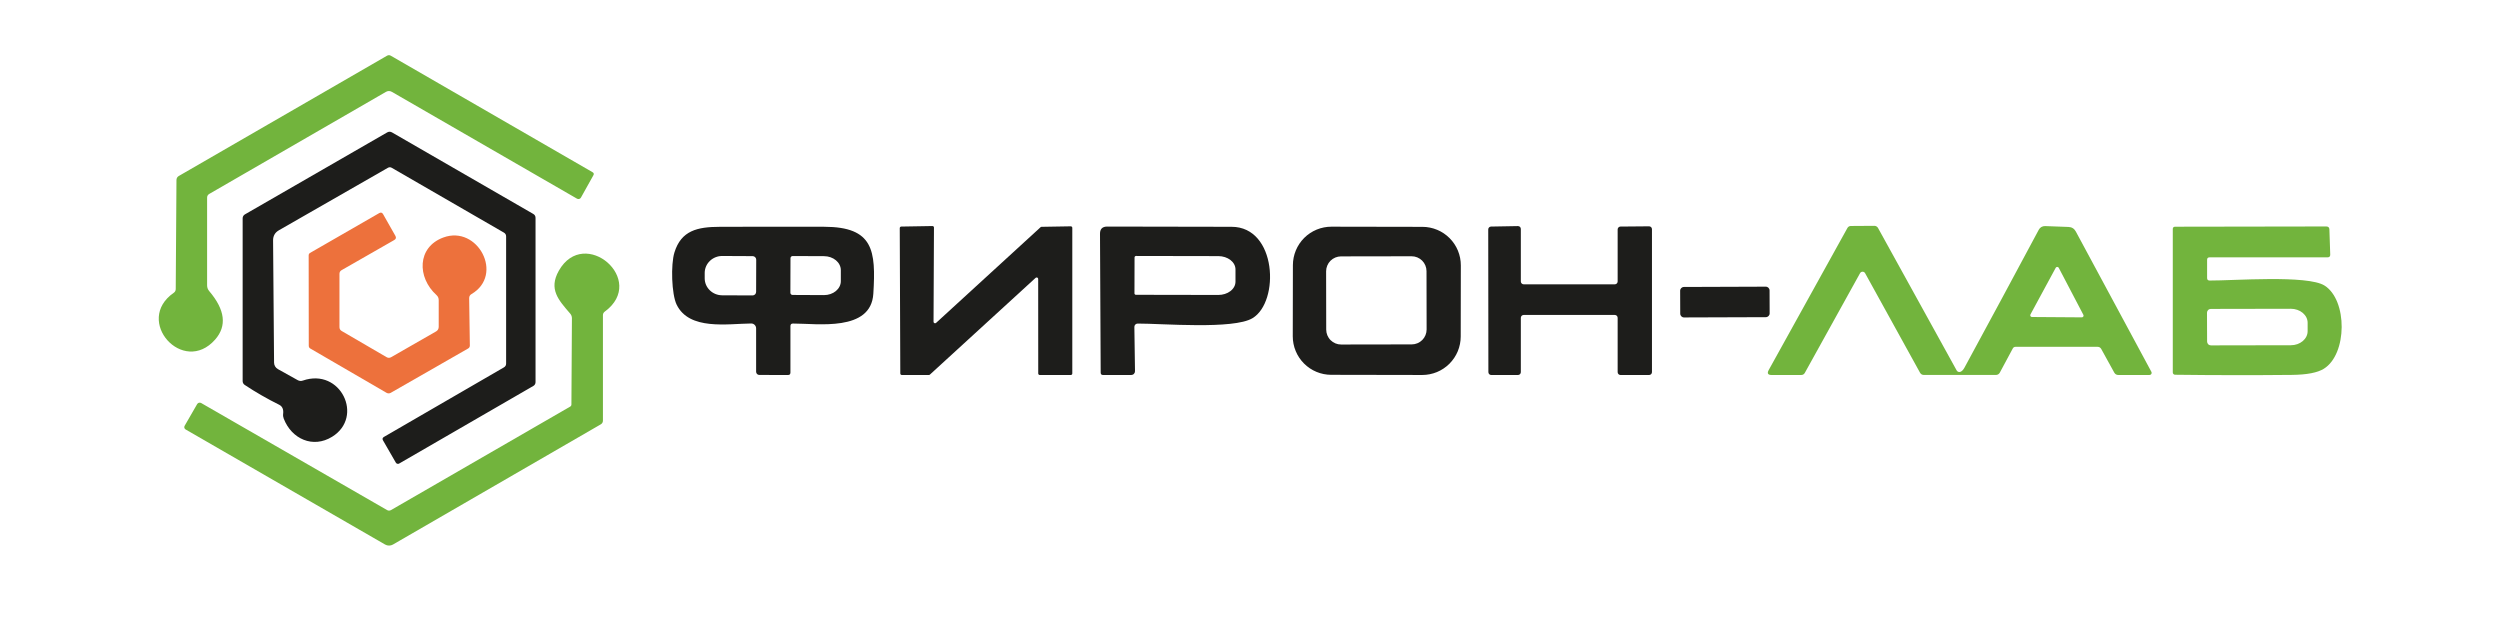
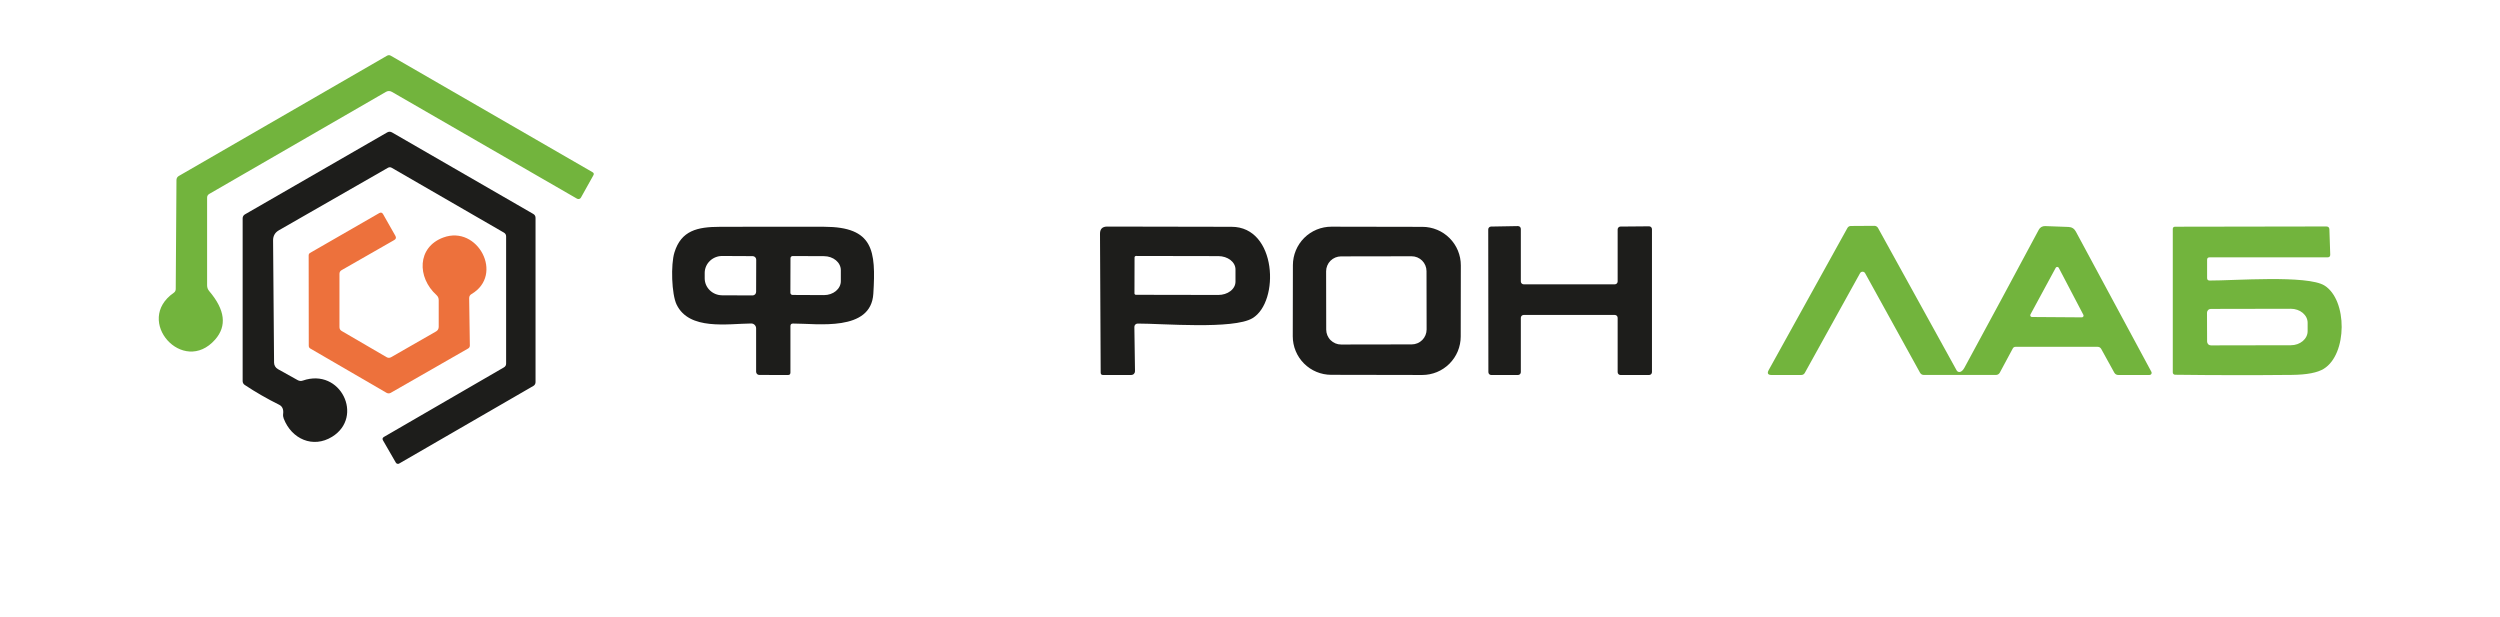
<svg xmlns="http://www.w3.org/2000/svg" width="150" height="37" viewBox="0 0 150 37" fill="none">
  <path d="M12.556 17.47C13.507 18.59 13.624 19.558 12.909 20.373C10.991 22.556 8.017 19.238 10.426 17.567C10.505 17.512 10.544 17.436 10.544 17.338L10.588 10.797C10.588 10.749 10.601 10.703 10.624 10.661C10.648 10.62 10.682 10.586 10.723 10.562L23.22 3.344C23.297 3.299 23.373 3.299 23.45 3.344L35.553 10.332C35.631 10.377 35.648 10.439 35.603 10.517L34.856 11.856C34.845 11.876 34.83 11.893 34.812 11.907C34.794 11.921 34.774 11.931 34.752 11.938C34.73 11.944 34.707 11.945 34.684 11.942C34.662 11.939 34.64 11.932 34.62 11.92L23.517 5.514C23.396 5.444 23.274 5.444 23.153 5.514L12.556 11.635C12.469 11.686 12.426 11.761 12.426 11.861V17.12C12.426 17.252 12.469 17.368 12.556 17.47Z" fill="#72B43D" />
  <path d="M16.738 13.814C16.501 13.949 16.383 14.153 16.385 14.426L16.444 21.761C16.445 21.84 16.466 21.917 16.507 21.985C16.547 22.052 16.605 22.108 16.673 22.146L17.861 22.808C17.96 22.863 18.062 22.872 18.17 22.835C20.435 22.047 21.856 25.011 19.929 26.205C18.779 26.917 17.494 26.341 17.023 25.114C16.988 25.024 16.976 24.931 16.988 24.835C17.021 24.564 16.942 24.381 16.75 24.285C16.032 23.93 15.342 23.533 14.679 23.093C14.642 23.068 14.612 23.034 14.591 22.995C14.57 22.955 14.559 22.912 14.559 22.867V13.097C14.559 13.049 14.571 13.003 14.595 12.962C14.619 12.921 14.653 12.887 14.694 12.864L23.229 7.946C23.327 7.89 23.425 7.89 23.523 7.946L31.994 12.835C32.086 12.888 32.132 12.967 32.132 13.073V22.932C32.132 22.977 32.12 23.022 32.097 23.061C32.075 23.101 32.042 23.133 32.003 23.155L23.953 27.811C23.936 27.821 23.917 27.828 23.898 27.831C23.879 27.833 23.859 27.832 23.84 27.827C23.821 27.822 23.803 27.814 23.788 27.802C23.773 27.79 23.759 27.775 23.75 27.758L22.982 26.426C22.929 26.336 22.948 26.265 23.038 26.214L30.238 22.041C30.324 21.99 30.367 21.914 30.367 21.814V14.188C30.367 14.084 30.322 14.006 30.232 13.955L23.503 10.067C23.428 10.024 23.353 10.024 23.276 10.067L16.738 13.814Z" fill="#1D1D1B" />
  <path d="M28.15 17.894L28.191 20.735C28.191 20.77 28.182 20.804 28.165 20.834C28.148 20.864 28.123 20.889 28.094 20.906L23.444 23.57C23.406 23.592 23.363 23.603 23.319 23.603C23.276 23.603 23.232 23.592 23.194 23.57L18.62 20.912C18.558 20.876 18.526 20.821 18.526 20.747L18.52 15.318C18.521 15.29 18.528 15.262 18.541 15.238C18.555 15.214 18.574 15.194 18.597 15.179L22.75 12.788C22.85 12.729 22.928 12.75 22.985 12.85L23.723 14.15C23.784 14.258 23.761 14.342 23.653 14.403L20.497 16.209C20.411 16.258 20.368 16.331 20.368 16.429V19.629C20.368 19.731 20.412 19.808 20.5 19.859L23.194 21.429C23.284 21.482 23.375 21.483 23.468 21.432L26.171 19.882C26.217 19.855 26.256 19.816 26.282 19.77C26.309 19.723 26.323 19.669 26.323 19.614V18.009C26.323 17.887 26.279 17.786 26.191 17.706C25.018 16.647 25.02 14.832 26.6 14.25C28.659 13.488 30.262 16.485 28.291 17.644C28.195 17.699 28.148 17.782 28.15 17.894Z" fill="#ED713C" />
-   <path d="M56.165 19.373L62.435 13.632C62.452 13.617 62.474 13.608 62.497 13.609L64.244 13.579C64.256 13.579 64.269 13.581 64.28 13.585C64.291 13.59 64.302 13.596 64.311 13.605C64.319 13.613 64.326 13.624 64.331 13.635C64.336 13.646 64.338 13.658 64.338 13.67V22.409C64.338 22.433 64.329 22.456 64.312 22.473C64.294 22.49 64.271 22.5 64.247 22.5H62.385C62.361 22.5 62.338 22.49 62.321 22.473C62.304 22.456 62.294 22.433 62.294 22.409L62.291 16.738C62.291 16.72 62.286 16.703 62.277 16.688C62.267 16.673 62.253 16.661 62.237 16.654C62.221 16.647 62.203 16.645 62.185 16.648C62.168 16.65 62.151 16.658 62.138 16.67L55.794 22.476C55.777 22.492 55.755 22.5 55.733 22.5H54.109C54.085 22.5 54.062 22.49 54.044 22.473C54.027 22.456 54.018 22.433 54.018 22.409L53.985 13.688C53.985 13.676 53.987 13.664 53.992 13.652C53.996 13.641 54.002 13.63 54.011 13.622C54.02 13.613 54.03 13.606 54.041 13.601C54.052 13.596 54.064 13.594 54.077 13.594L55.944 13.562C55.956 13.561 55.969 13.563 55.98 13.568C55.991 13.572 56.002 13.579 56.011 13.587C56.019 13.596 56.026 13.606 56.031 13.617C56.036 13.628 56.038 13.64 56.038 13.653L56.012 19.306C56.012 19.323 56.017 19.341 56.026 19.356C56.036 19.371 56.05 19.383 56.066 19.39C56.082 19.397 56.1 19.399 56.118 19.396C56.135 19.393 56.152 19.385 56.165 19.373Z" fill="#1D1D1B" />
  <path d="M73.894 13.608C76.618 13.608 76.791 18.108 75.15 19.091C74.012 19.779 69.727 19.411 68.259 19.414C68.233 19.414 68.207 19.419 68.183 19.43C68.159 19.44 68.137 19.454 68.118 19.473C68.1 19.492 68.086 19.514 68.076 19.538C68.066 19.562 68.061 19.588 68.062 19.614L68.1 22.27C68.1 22.3 68.095 22.33 68.084 22.358C68.072 22.386 68.056 22.411 68.035 22.432C68.014 22.454 67.989 22.471 67.961 22.482C67.933 22.494 67.903 22.5 67.874 22.5H66.182C66.088 22.5 66.041 22.453 66.041 22.358L66 14.029C65.998 13.739 66.142 13.594 66.432 13.594C68.83 13.602 71.318 13.607 73.894 13.608ZM68.073 15.444L68.068 17.603C68.068 17.625 68.077 17.647 68.093 17.663C68.109 17.679 68.13 17.688 68.153 17.688L73.1 17.697C73.235 17.697 73.368 17.677 73.493 17.637C73.618 17.598 73.731 17.539 73.827 17.465C73.922 17.392 73.998 17.304 74.05 17.207C74.102 17.111 74.129 17.007 74.129 16.903V16.167C74.13 15.956 74.023 15.753 73.831 15.603C73.639 15.453 73.378 15.368 73.106 15.367L68.159 15.358C68.148 15.358 68.137 15.361 68.126 15.365C68.116 15.369 68.106 15.376 68.099 15.383C68.091 15.391 68.084 15.401 68.08 15.411C68.076 15.421 68.073 15.432 68.073 15.444Z" fill="#1D1D1B" />
  <path d="M91.42 17.059H96.888C96.933 17.059 96.977 17.041 97.009 17.009C97.041 16.977 97.059 16.933 97.059 16.888V13.764C97.059 13.72 97.076 13.677 97.108 13.645C97.139 13.613 97.182 13.595 97.226 13.594L98.944 13.579C98.967 13.579 98.989 13.583 99.01 13.591C99.031 13.6 99.05 13.612 99.067 13.628C99.083 13.644 99.096 13.663 99.104 13.684C99.113 13.705 99.118 13.727 99.118 13.75V22.329C99.118 22.374 99.1 22.418 99.067 22.45C99.035 22.482 98.992 22.5 98.947 22.5H97.229C97.184 22.5 97.141 22.482 97.109 22.45C97.077 22.418 97.059 22.374 97.059 22.329V19.067C97.059 19.022 97.041 18.979 97.009 18.947C96.977 18.915 96.933 18.897 96.888 18.897H91.42C91.375 18.897 91.332 18.915 91.3 18.947C91.268 18.979 91.25 19.022 91.25 19.067V22.329C91.25 22.374 91.232 22.418 91.2 22.45C91.168 22.482 91.124 22.5 91.079 22.5H89.473C89.428 22.5 89.385 22.482 89.353 22.45C89.321 22.418 89.303 22.374 89.303 22.329L89.294 13.764C89.294 13.72 89.311 13.677 89.343 13.645C89.374 13.613 89.417 13.595 89.462 13.594L91.076 13.565C91.099 13.564 91.121 13.568 91.142 13.577C91.163 13.585 91.183 13.598 91.199 13.613C91.215 13.629 91.228 13.648 91.237 13.669C91.245 13.69 91.25 13.712 91.25 13.735V16.888C91.25 16.933 91.268 16.977 91.3 17.009C91.332 17.041 91.375 17.059 91.42 17.059Z" fill="#1D1D1B" />
  <path d="M111.906 16.391C111.891 16.364 111.869 16.342 111.843 16.326C111.816 16.31 111.786 16.302 111.755 16.302C111.724 16.302 111.694 16.31 111.667 16.326C111.64 16.342 111.618 16.364 111.603 16.391L108.292 22.367C108.245 22.456 108.17 22.5 108.068 22.5H106.3C106.073 22.5 106.014 22.4 106.124 22.2L110.845 13.679C110.865 13.643 110.895 13.612 110.93 13.591C110.966 13.57 111.006 13.559 111.047 13.559L112.465 13.55C112.509 13.55 112.552 13.561 112.589 13.584C112.627 13.606 112.658 13.638 112.68 13.676L117.4 22.226C117.421 22.264 117.454 22.293 117.494 22.309C117.534 22.325 117.578 22.326 117.618 22.312C117.71 22.28 117.794 22.196 117.868 22.059C119.37 19.292 120.857 16.532 122.33 13.779C122.365 13.712 122.419 13.657 122.485 13.619C122.551 13.581 122.627 13.562 122.703 13.565L124.112 13.617C124.308 13.625 124.453 13.716 124.547 13.888L129.083 22.309C129.094 22.328 129.099 22.351 129.098 22.373C129.098 22.396 129.092 22.418 129.08 22.437C129.068 22.456 129.052 22.472 129.032 22.483C129.013 22.494 128.991 22.5 128.968 22.5H127.103C126.994 22.5 126.911 22.452 126.856 22.356L126.074 20.938C126.025 20.852 125.951 20.809 125.853 20.809H120.933C120.86 20.809 120.805 20.841 120.768 20.906L119.986 22.362C119.963 22.403 119.93 22.437 119.89 22.461C119.85 22.484 119.803 22.497 119.756 22.497H115.433C115.329 22.497 115.251 22.451 115.2 22.359L111.906 16.391ZM121.827 18.867C121.818 18.883 121.814 18.901 121.814 18.919C121.814 18.937 121.819 18.955 121.828 18.97C121.838 18.986 121.851 18.998 121.867 19.007C121.882 19.016 121.9 19.021 121.918 19.02L124.909 19.041C124.927 19.041 124.945 19.037 124.961 19.029C124.976 19.02 124.99 19.008 124.999 18.993C125.009 18.978 125.014 18.96 125.015 18.942C125.015 18.925 125.012 18.907 125.003 18.891L123.524 16.067C123.515 16.051 123.502 16.038 123.487 16.029C123.471 16.019 123.453 16.014 123.435 16.014C123.417 16.013 123.399 16.018 123.383 16.027C123.367 16.036 123.354 16.049 123.345 16.064L121.827 18.867Z" fill="#72B43D" />
  <path d="M132.426 15.588V16.679C132.426 16.781 132.477 16.832 132.579 16.832C133.991 16.841 138.444 16.488 139.47 17.132C140.858 18.006 140.844 21.25 139.429 22.126C139.051 22.361 138.414 22.484 137.52 22.494C135.183 22.517 132.845 22.514 130.505 22.485C130.487 22.485 130.469 22.481 130.453 22.474C130.436 22.468 130.421 22.457 130.408 22.445C130.395 22.432 130.385 22.416 130.378 22.4C130.371 22.383 130.367 22.365 130.367 22.347V13.741C130.367 13.651 130.413 13.605 130.505 13.603L139.576 13.588C139.7 13.588 139.762 13.649 139.764 13.77L139.814 15.276C139.816 15.386 139.762 15.441 139.652 15.441H132.573C132.475 15.441 132.426 15.49 132.426 15.588ZM132.42 18.764L132.426 20.494C132.426 20.555 132.45 20.613 132.493 20.656C132.536 20.699 132.595 20.723 132.655 20.723L137.455 20.714C137.722 20.714 137.978 20.624 138.166 20.465C138.354 20.306 138.459 20.091 138.458 19.867V19.367C138.458 19.256 138.432 19.147 138.381 19.044C138.33 18.942 138.255 18.849 138.162 18.771C138.068 18.693 137.957 18.631 137.835 18.589C137.713 18.547 137.582 18.526 137.45 18.526L132.65 18.535C132.589 18.535 132.53 18.559 132.487 18.602C132.444 18.645 132.42 18.703 132.42 18.764Z" fill="#72B43D" />
  <path d="M47.426 19.562V22.353C47.426 22.453 47.377 22.502 47.279 22.5L45.559 22.497C45.508 22.497 45.459 22.477 45.423 22.441C45.388 22.405 45.367 22.357 45.367 22.306V19.703C45.367 19.664 45.36 19.625 45.345 19.59C45.33 19.554 45.308 19.521 45.28 19.494C45.253 19.466 45.22 19.445 45.184 19.43C45.148 19.416 45.109 19.408 45.07 19.409C43.644 19.424 41.353 19.835 40.597 18.276C40.294 17.65 40.241 15.873 40.465 15.15C40.87 13.829 41.85 13.612 43.188 13.609C45.274 13.601 47.362 13.6 49.45 13.606C52.409 13.612 52.559 15.029 52.4 17.623C52.262 19.921 49.038 19.409 47.576 19.412C47.476 19.414 47.426 19.464 47.426 19.562ZM45.367 17.512L45.373 15.582C45.373 15.525 45.351 15.471 45.31 15.431C45.27 15.39 45.216 15.368 45.159 15.368L43.335 15.359C43.197 15.358 43.061 15.384 42.933 15.435C42.806 15.486 42.69 15.56 42.592 15.655C42.494 15.749 42.416 15.861 42.363 15.984C42.31 16.108 42.282 16.24 42.282 16.373V16.697C42.281 16.967 42.391 17.226 42.588 17.417C42.784 17.609 43.051 17.717 43.329 17.718L45.153 17.726C45.21 17.726 45.264 17.704 45.305 17.663C45.345 17.623 45.367 17.569 45.367 17.512ZM47.429 15.491L47.423 17.568C47.423 17.602 47.437 17.635 47.461 17.659C47.486 17.683 47.518 17.697 47.553 17.697L49.441 17.706C49.573 17.706 49.704 17.685 49.826 17.643C49.949 17.602 50.06 17.54 50.153 17.463C50.247 17.385 50.321 17.293 50.372 17.191C50.423 17.09 50.45 16.981 50.45 16.87V16.212C50.45 15.989 50.345 15.776 50.157 15.618C49.969 15.461 49.714 15.371 49.447 15.37L47.559 15.362C47.524 15.362 47.491 15.375 47.467 15.4C47.443 15.424 47.429 15.457 47.429 15.491Z" fill="#1D1D1B" />
  <path d="M87.643 20.194C87.642 20.497 87.582 20.797 87.466 21.077C87.349 21.357 87.178 21.611 86.964 21.826C86.749 22.04 86.494 22.209 86.214 22.325C85.933 22.44 85.633 22.499 85.33 22.499L79.871 22.489C79.259 22.488 78.672 22.244 78.24 21.81C77.808 21.377 77.565 20.789 77.566 20.177L77.574 15.906C77.574 15.603 77.635 15.303 77.751 15.023C77.868 14.743 78.038 14.489 78.253 14.274C78.468 14.06 78.722 13.891 79.003 13.775C79.283 13.66 79.584 13.601 79.887 13.601L85.346 13.611C85.958 13.612 86.545 13.856 86.977 14.29C87.409 14.723 87.651 15.311 87.65 15.924L87.643 20.194ZM85.591 16.268C85.59 16.151 85.567 16.035 85.522 15.926C85.477 15.818 85.411 15.719 85.328 15.636C85.244 15.554 85.146 15.488 85.037 15.443C84.929 15.398 84.812 15.376 84.695 15.376L80.46 15.383C80.342 15.383 80.226 15.407 80.118 15.452C80.009 15.497 79.911 15.563 79.828 15.646C79.745 15.729 79.679 15.828 79.635 15.937C79.59 16.045 79.567 16.161 79.567 16.279L79.573 19.779C79.573 19.896 79.597 20.012 79.642 20.121C79.687 20.229 79.753 20.328 79.836 20.41C79.919 20.493 80.018 20.559 80.127 20.604C80.235 20.649 80.351 20.672 80.469 20.671L84.704 20.664C84.822 20.664 84.938 20.64 85.046 20.595C85.155 20.55 85.253 20.484 85.336 20.401C85.419 20.318 85.484 20.219 85.529 20.11C85.574 20.002 85.597 19.886 85.597 19.768L85.591 16.268Z" fill="#1D1D1B" />
-   <path d="M34.215 24.394C34.236 24.381 34.254 24.363 34.266 24.341C34.279 24.319 34.285 24.293 34.285 24.267L34.315 19.094C34.315 18.99 34.281 18.898 34.215 18.82C33.515 18.008 32.903 17.355 33.529 16.244C35.059 13.541 38.868 16.811 36.282 18.7C36.212 18.752 36.176 18.823 36.176 18.911V25.229C36.176 25.335 36.131 25.413 36.041 25.464L23.576 32.673C23.506 32.714 23.425 32.735 23.343 32.735C23.262 32.735 23.181 32.714 23.109 32.673L11.135 25.767C11.117 25.757 11.101 25.743 11.089 25.726C11.076 25.71 11.067 25.691 11.061 25.671C11.056 25.651 11.054 25.631 11.057 25.61C11.06 25.59 11.066 25.57 11.076 25.552L11.829 24.247C11.841 24.227 11.857 24.209 11.875 24.195C11.893 24.181 11.914 24.17 11.937 24.164C11.959 24.158 11.982 24.157 12.005 24.16C12.028 24.163 12.051 24.17 12.071 24.182L23.221 30.602C23.301 30.649 23.382 30.649 23.465 30.602L34.215 24.394Z" fill="#72B43D" />
-   <path d="M105.947 17.2L101.035 17.218C100.91 17.218 100.809 17.32 100.809 17.445L100.814 18.821C100.815 18.946 100.916 19.047 101.041 19.047L105.953 19.03C106.078 19.029 106.179 18.927 106.179 18.802L106.174 17.426C106.174 17.301 106.072 17.2 105.947 17.2Z" fill="#1D1D1B" />
</svg>